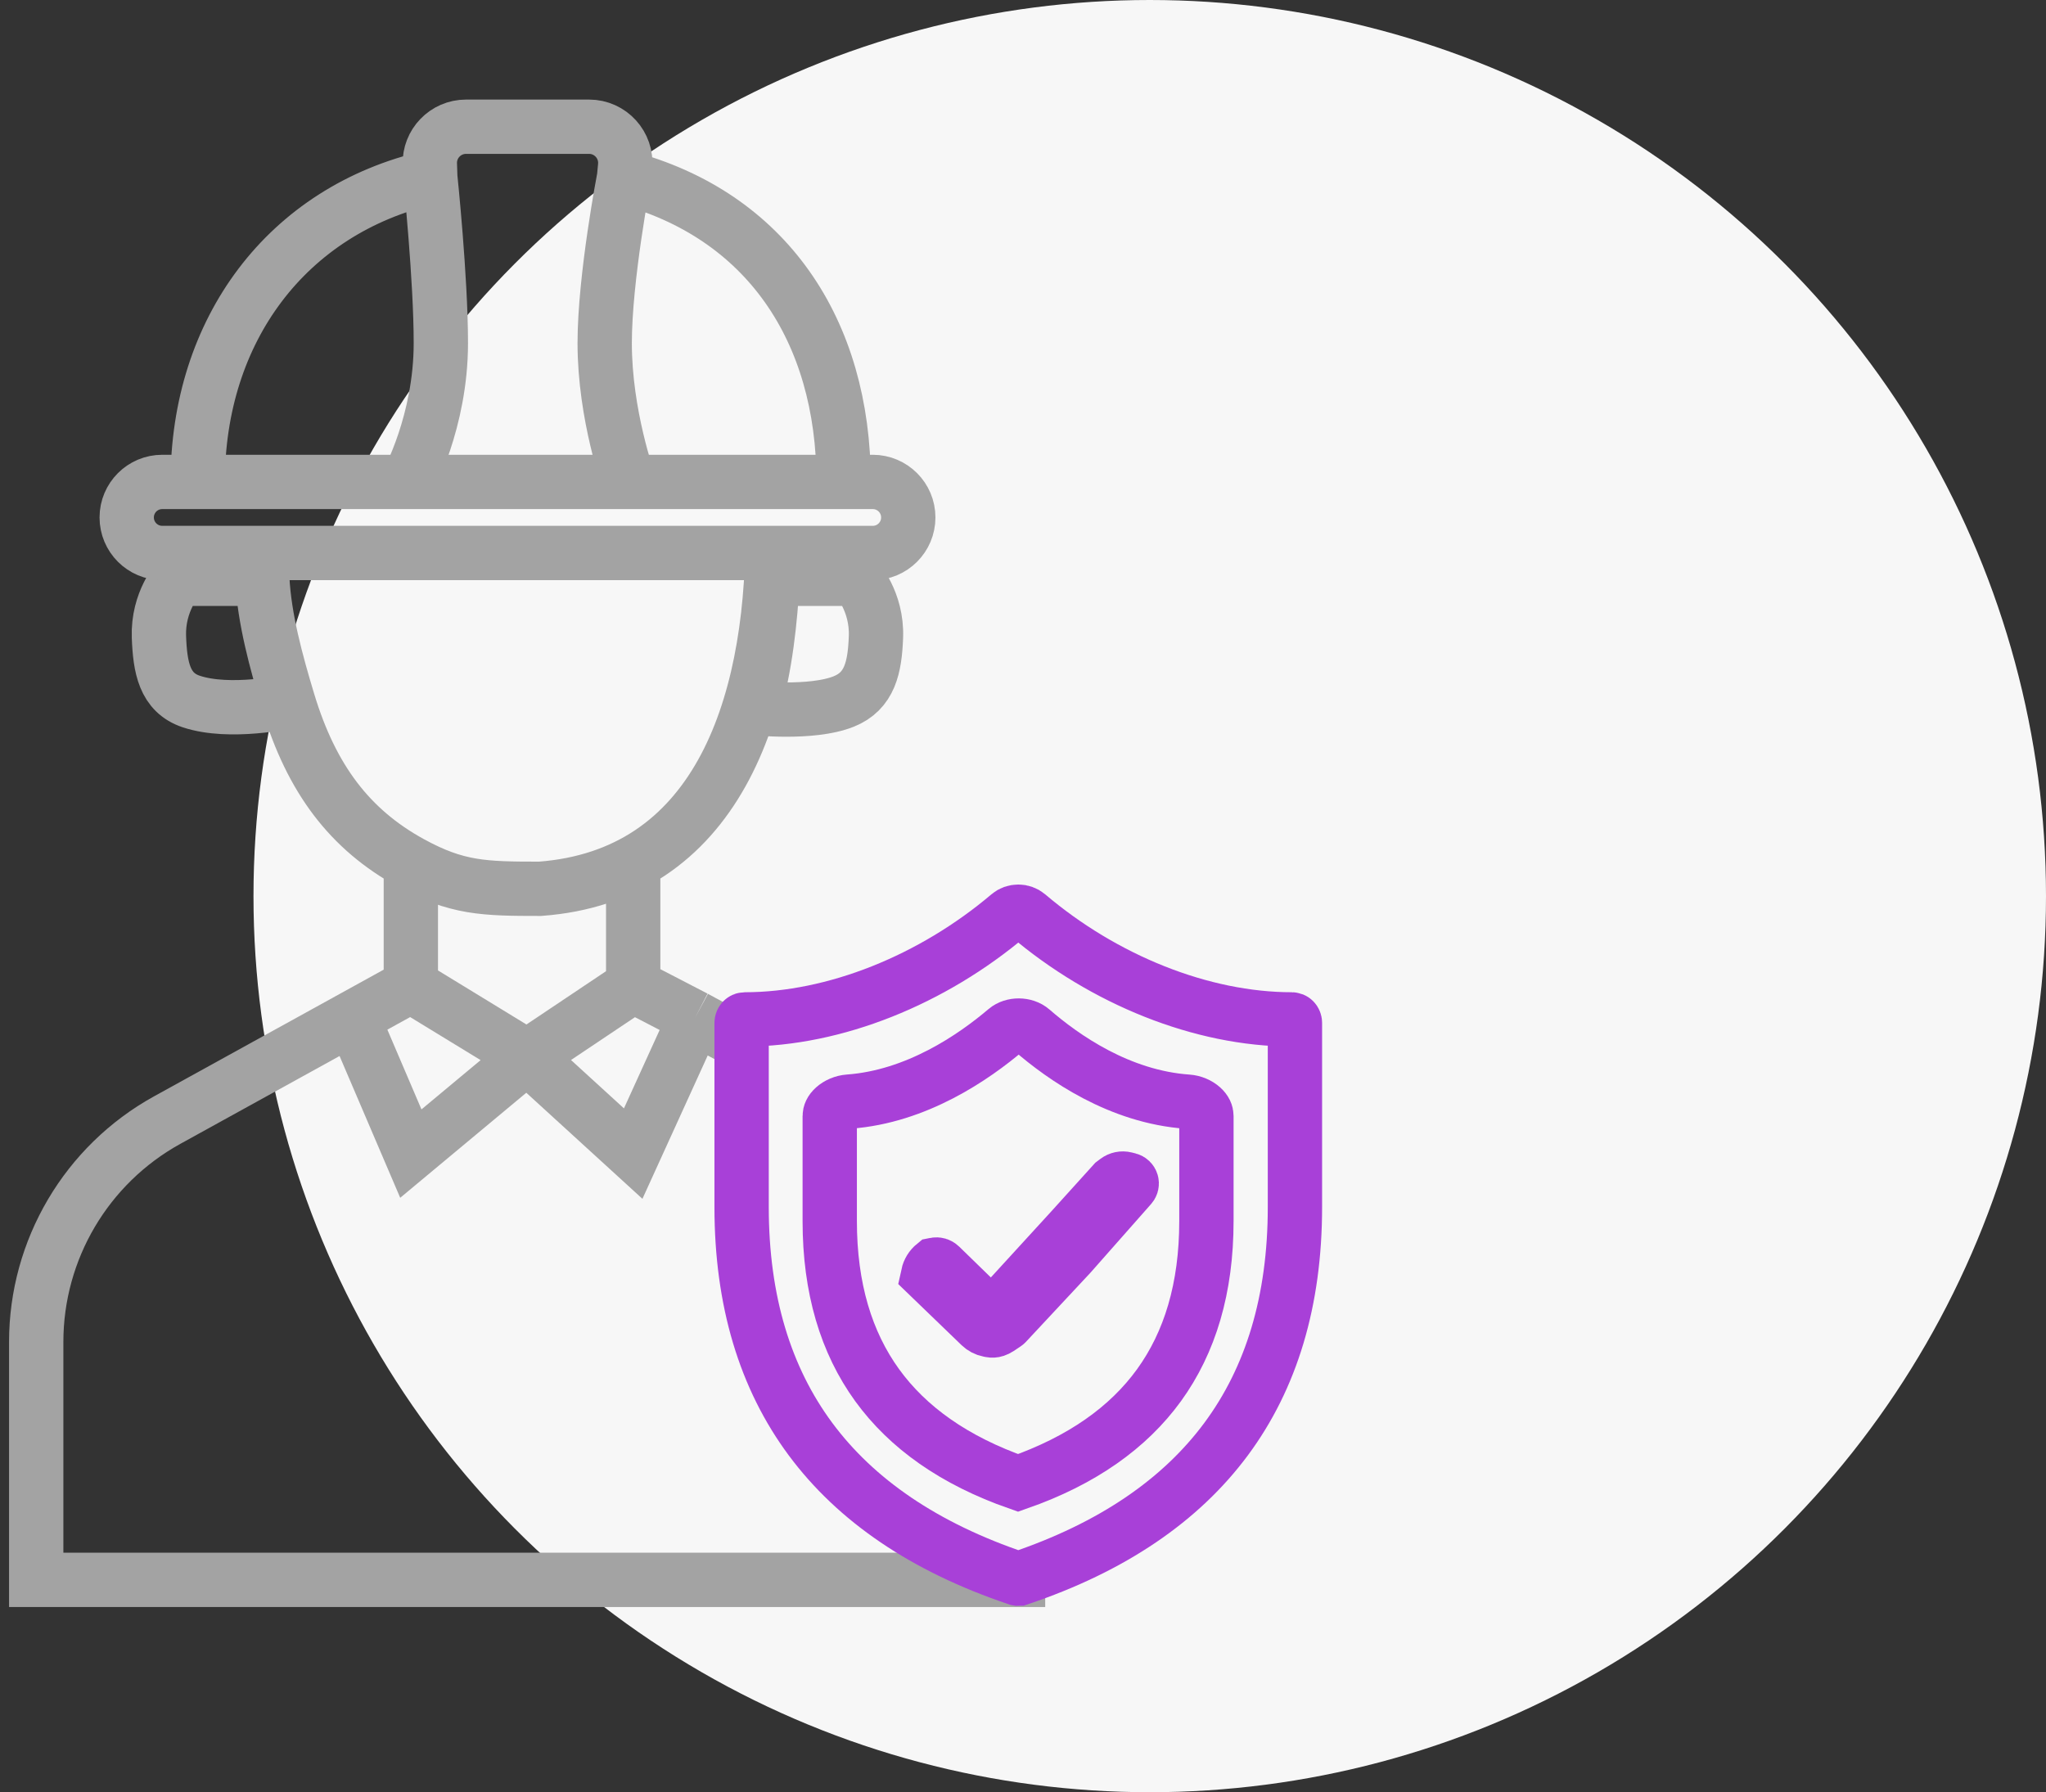
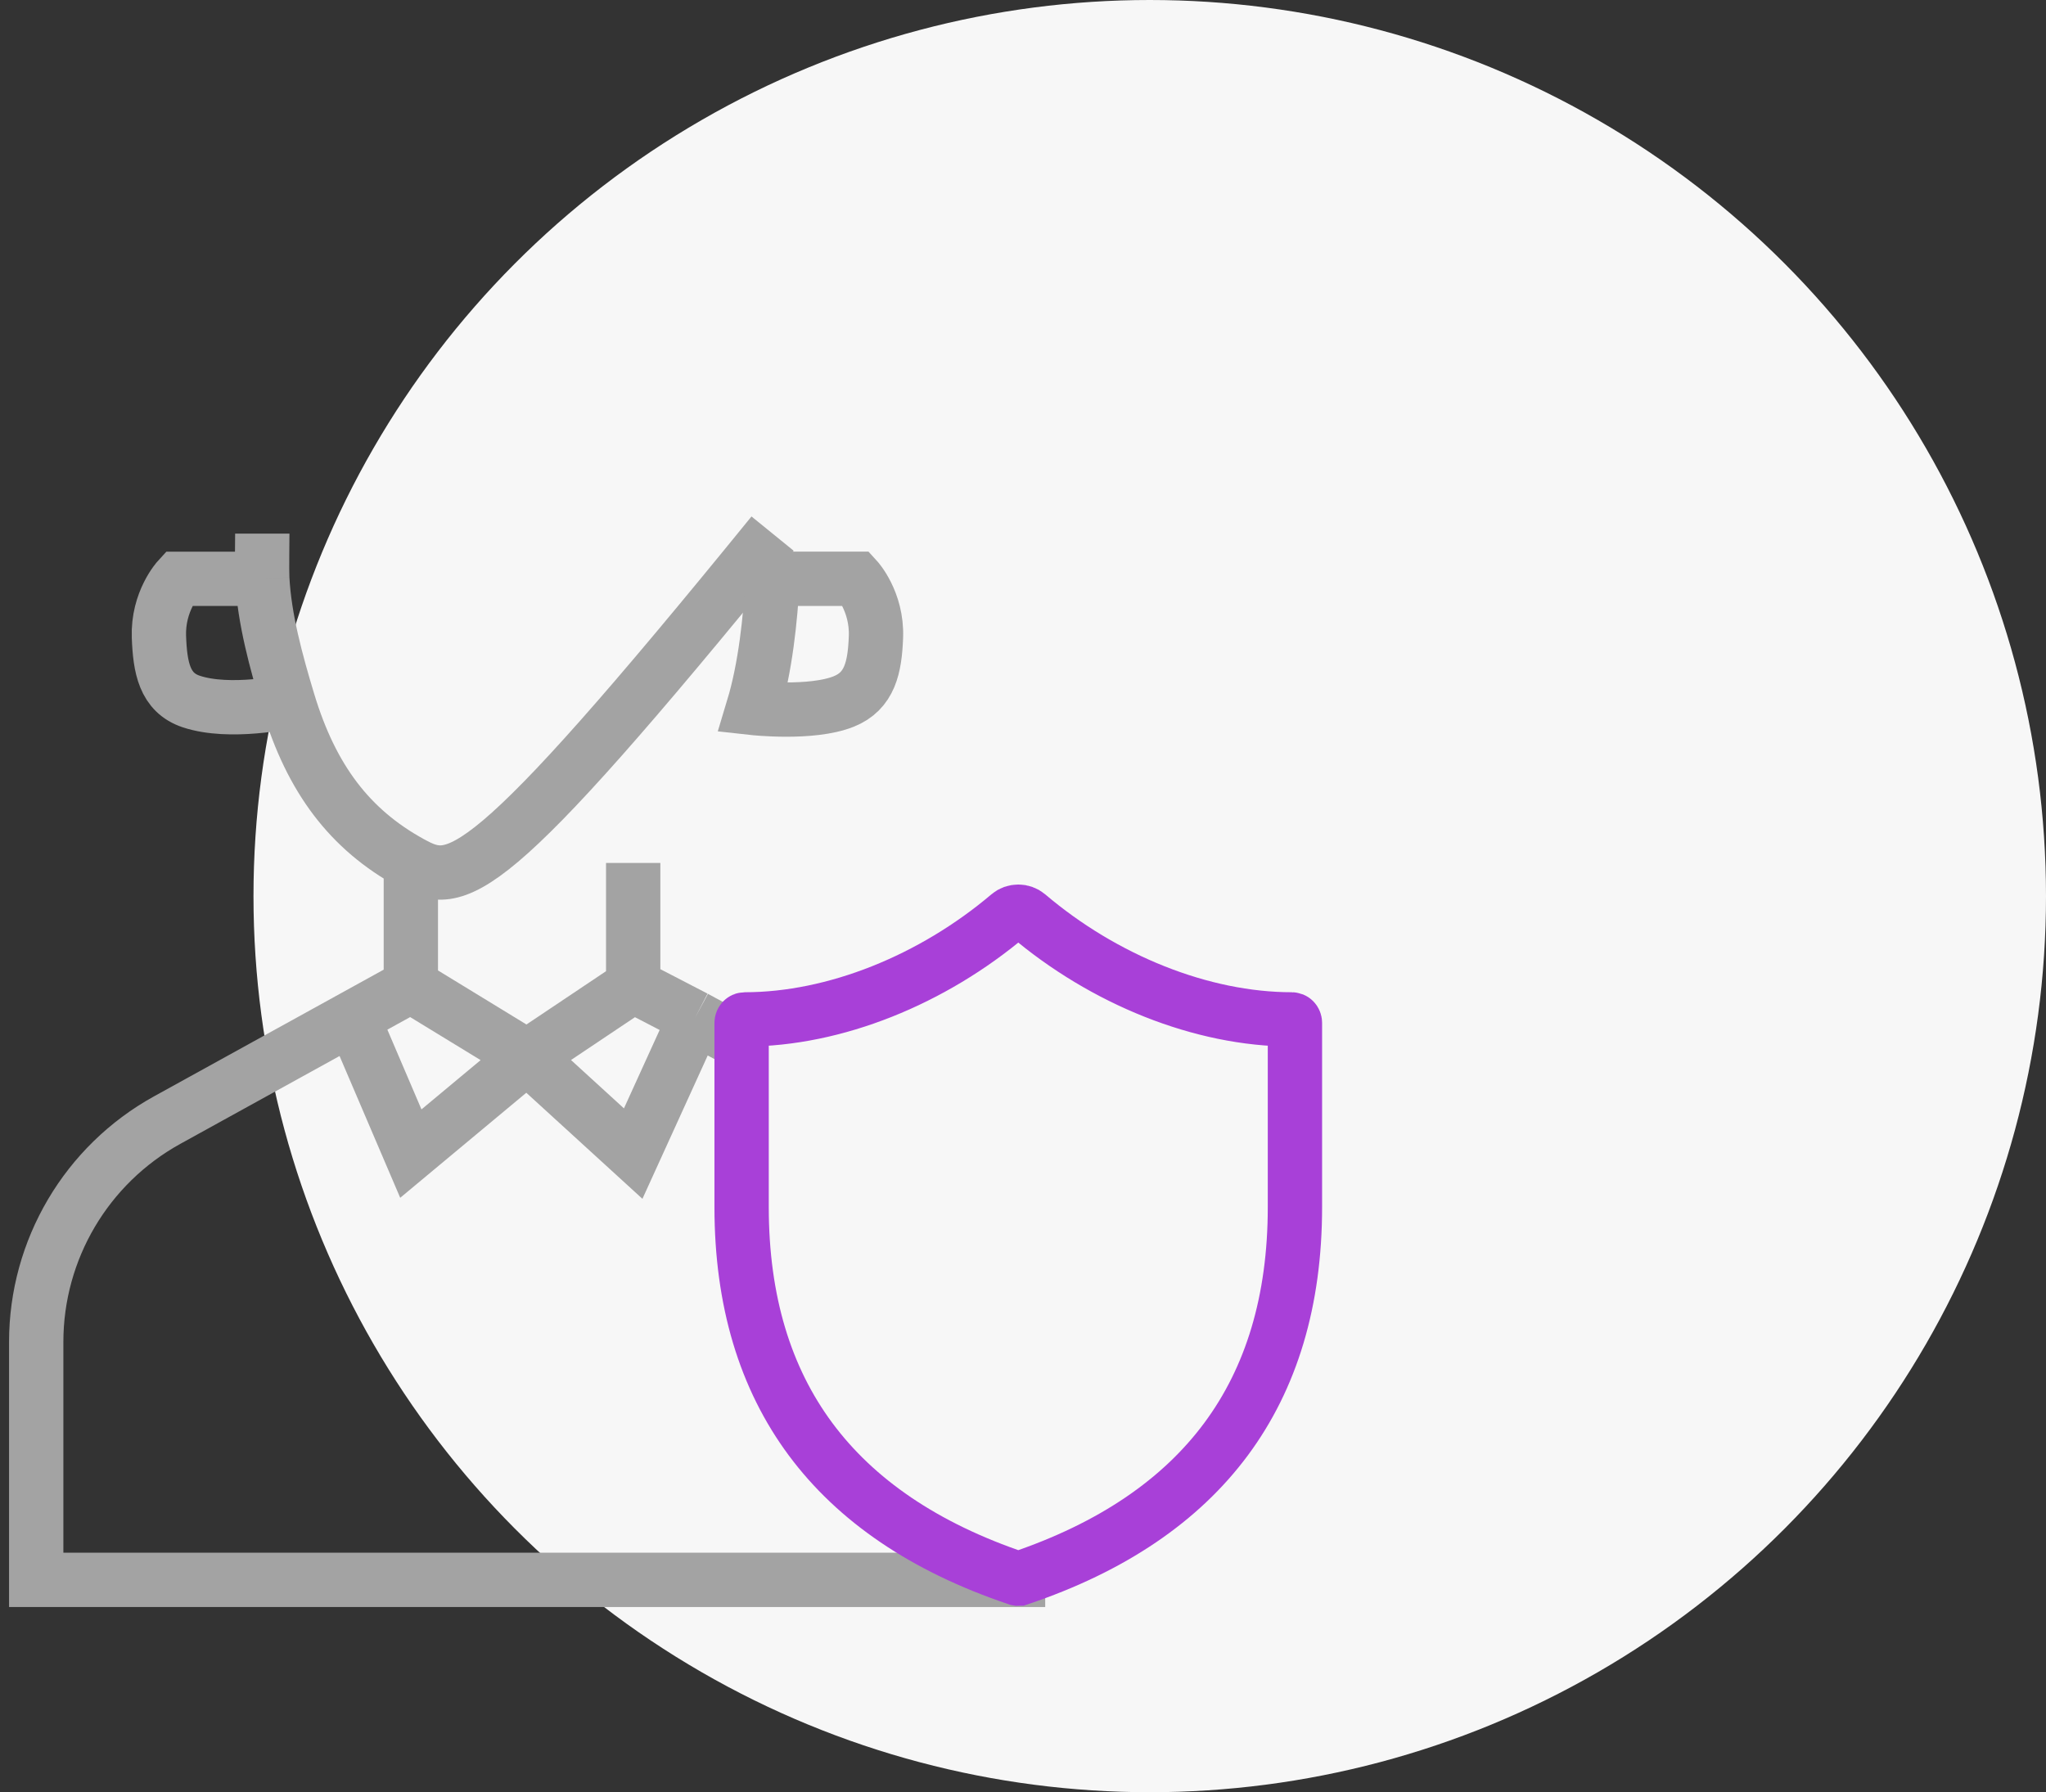
<svg xmlns="http://www.w3.org/2000/svg" width="113" height="99" viewBox="0 0 113 99" fill="none">
  <rect x="0" y="0" width="113" height="99" fill="#333333" stroke="none" />
  <circle cx="63.5" cy="49.5" r="49.5" fill="#F7F7F7" />
-   <path d="M42.669 29.475C42.669 39.327 39.459 48.383 29.826 49.096C26.724 49.096 25.233 49.063 22.691 47.669M14.486 29.475C14.486 29.944 14.46 31.49 14.486 31.973M22.691 47.669V54.448M22.691 47.669C19.311 45.816 17.201 43.019 15.913 38.751M22.691 54.448L29.113 58.372M22.691 54.448L19.481 56.219M34.971 54.448V47.669M34.971 54.448L29.113 58.372M34.971 54.448L38.388 56.219M29.113 58.372L22.691 63.723L19.481 56.219M29.113 58.372L34.971 63.723L38.388 56.219M19.481 56.219L9.237 61.871C4.772 64.334 2 69.03 2 74.129V87.269H56.226V74.21C56.226 69.068 53.407 64.34 48.884 61.894L38.388 56.219M14.486 31.973H9.848C9.848 31.973 8.705 33.217 8.778 35.183C8.841 36.87 9.084 38.258 10.562 38.751C12.702 39.464 15.913 38.751 15.913 38.751M14.486 31.973C14.605 34.188 15.241 36.524 15.913 38.751" stroke="#A3A3A3" stroke-width="3" />
-   <path d="M46.594 26.621H48.202C49.286 26.621 50.164 27.5 50.164 28.583V28.583C50.164 29.667 49.286 30.546 48.202 30.546H8.96C7.877 30.546 6.998 29.667 6.998 28.583V28.583C6.998 27.5 7.877 26.621 8.96 26.621H10.92M46.594 26.621H34.734M46.594 26.621C46.594 18.247 42.324 11.865 34.468 9.792M10.92 26.621C10.92 18.247 15.832 11.61 23.765 9.792M10.92 26.621H22.514M23.765 9.792C23.765 9.792 24.348 15.365 24.348 18.954C24.348 23.301 22.514 26.621 22.514 26.621M23.765 9.792L23.74 9.069C23.701 7.938 24.608 7 25.739 7H32.534C33.714 7 34.637 8.016 34.525 9.19L34.468 9.792M22.514 26.621H34.734M34.734 26.621C34.734 26.621 33.397 22.939 33.397 18.954C33.397 15.332 34.468 9.792 34.468 9.792" stroke="#A3A3A3" stroke-width="3" />
+   <path d="M42.669 29.475C26.724 49.096 25.233 49.063 22.691 47.669M14.486 29.475C14.486 29.944 14.46 31.49 14.486 31.973M22.691 47.669V54.448M22.691 47.669C19.311 45.816 17.201 43.019 15.913 38.751M22.691 54.448L29.113 58.372M22.691 54.448L19.481 56.219M34.971 54.448V47.669M34.971 54.448L29.113 58.372M34.971 54.448L38.388 56.219M29.113 58.372L22.691 63.723L19.481 56.219M29.113 58.372L34.971 63.723L38.388 56.219M19.481 56.219L9.237 61.871C4.772 64.334 2 69.03 2 74.129V87.269H56.226V74.21C56.226 69.068 53.407 64.34 48.884 61.894L38.388 56.219M14.486 31.973H9.848C9.848 31.973 8.705 33.217 8.778 35.183C8.841 36.87 9.084 38.258 10.562 38.751C12.702 39.464 15.913 38.751 15.913 38.751M14.486 31.973C14.605 34.188 15.241 36.524 15.913 38.751" stroke="#A3A3A3" stroke-width="3" />
  <path d="M47.308 31.972H42.67C42.552 34.188 42.272 36.881 41.6 39.107C41.6 39.107 44.811 39.464 46.595 38.751C48.041 38.172 48.316 36.87 48.379 35.183C48.451 33.216 47.308 31.972 47.308 31.972Z" stroke="#A3A3A3" stroke-width="3" />
  <path d="M55.728 50.544C56.017 50.299 56.465 50.299 56.754 50.545C60.973 54.131 66.38 56.309 71.342 56.31C71.384 56.31 71.428 56.326 71.463 56.361C71.498 56.397 71.519 56.448 71.519 56.504V66.677C71.519 71.873 70.213 76.126 67.719 79.492C65.221 82.863 61.442 85.465 56.292 87.197H56.291C56.274 87.203 56.257 87.206 56.239 87.206L56.188 87.197C51.039 85.465 47.26 82.863 44.762 79.492C42.267 76.126 40.959 71.873 40.959 66.677V56.504C40.959 56.447 40.982 56.397 41.017 56.361C41.051 56.327 41.094 56.31 41.137 56.31C46.097 56.31 51.503 54.127 55.728 50.544Z" fill="#F7F7F7" stroke="#A840D8" stroke-width="3" />
-   <path d="M55.565 56.885C55.938 56.569 56.603 56.571 56.98 56.898C58.736 58.422 61.831 60.591 65.589 60.855C65.896 60.876 66.188 61.005 66.385 61.181C66.572 61.348 66.63 61.511 66.63 61.649V67.452C66.63 71.158 65.719 74.159 64.01 76.519C62.316 78.856 59.753 80.681 56.227 81.914C52.704 80.681 50.141 78.856 48.447 76.519C46.737 74.159 45.826 71.158 45.826 67.452V61.655C45.826 61.517 45.884 61.353 46.073 61.184C46.272 61.006 46.567 60.875 46.877 60.852C50.628 60.579 53.779 58.4 55.565 56.885Z" fill="#F7F7F7" stroke="#A840D8" stroke-width="3" />
-   <path d="M62.149 65.118L62.344 65.167C62.418 65.186 62.476 65.242 62.497 65.315C62.516 65.384 62.499 65.46 62.452 65.514L59.118 69.291L55.559 73.106C55.552 73.113 55.544 73.12 55.536 73.125L55.158 73.377C55.098 73.417 55.033 73.449 54.964 73.472C54.885 73.499 54.799 73.503 54.716 73.487L54.604 73.464C54.433 73.43 54.275 73.347 54.149 73.226L51.252 70.43C51.3 70.208 51.422 70.01 51.598 69.867L51.658 69.855C51.755 69.835 51.856 69.866 51.927 69.935L53.677 71.639L54.786 72.719L55.831 71.577L59.219 67.874L59.225 67.867L61.513 65.337L61.672 65.217C61.808 65.114 61.984 65.077 62.149 65.118Z" fill="#F7F7F7" stroke="#A840D8" stroke-width="3" />
</svg>